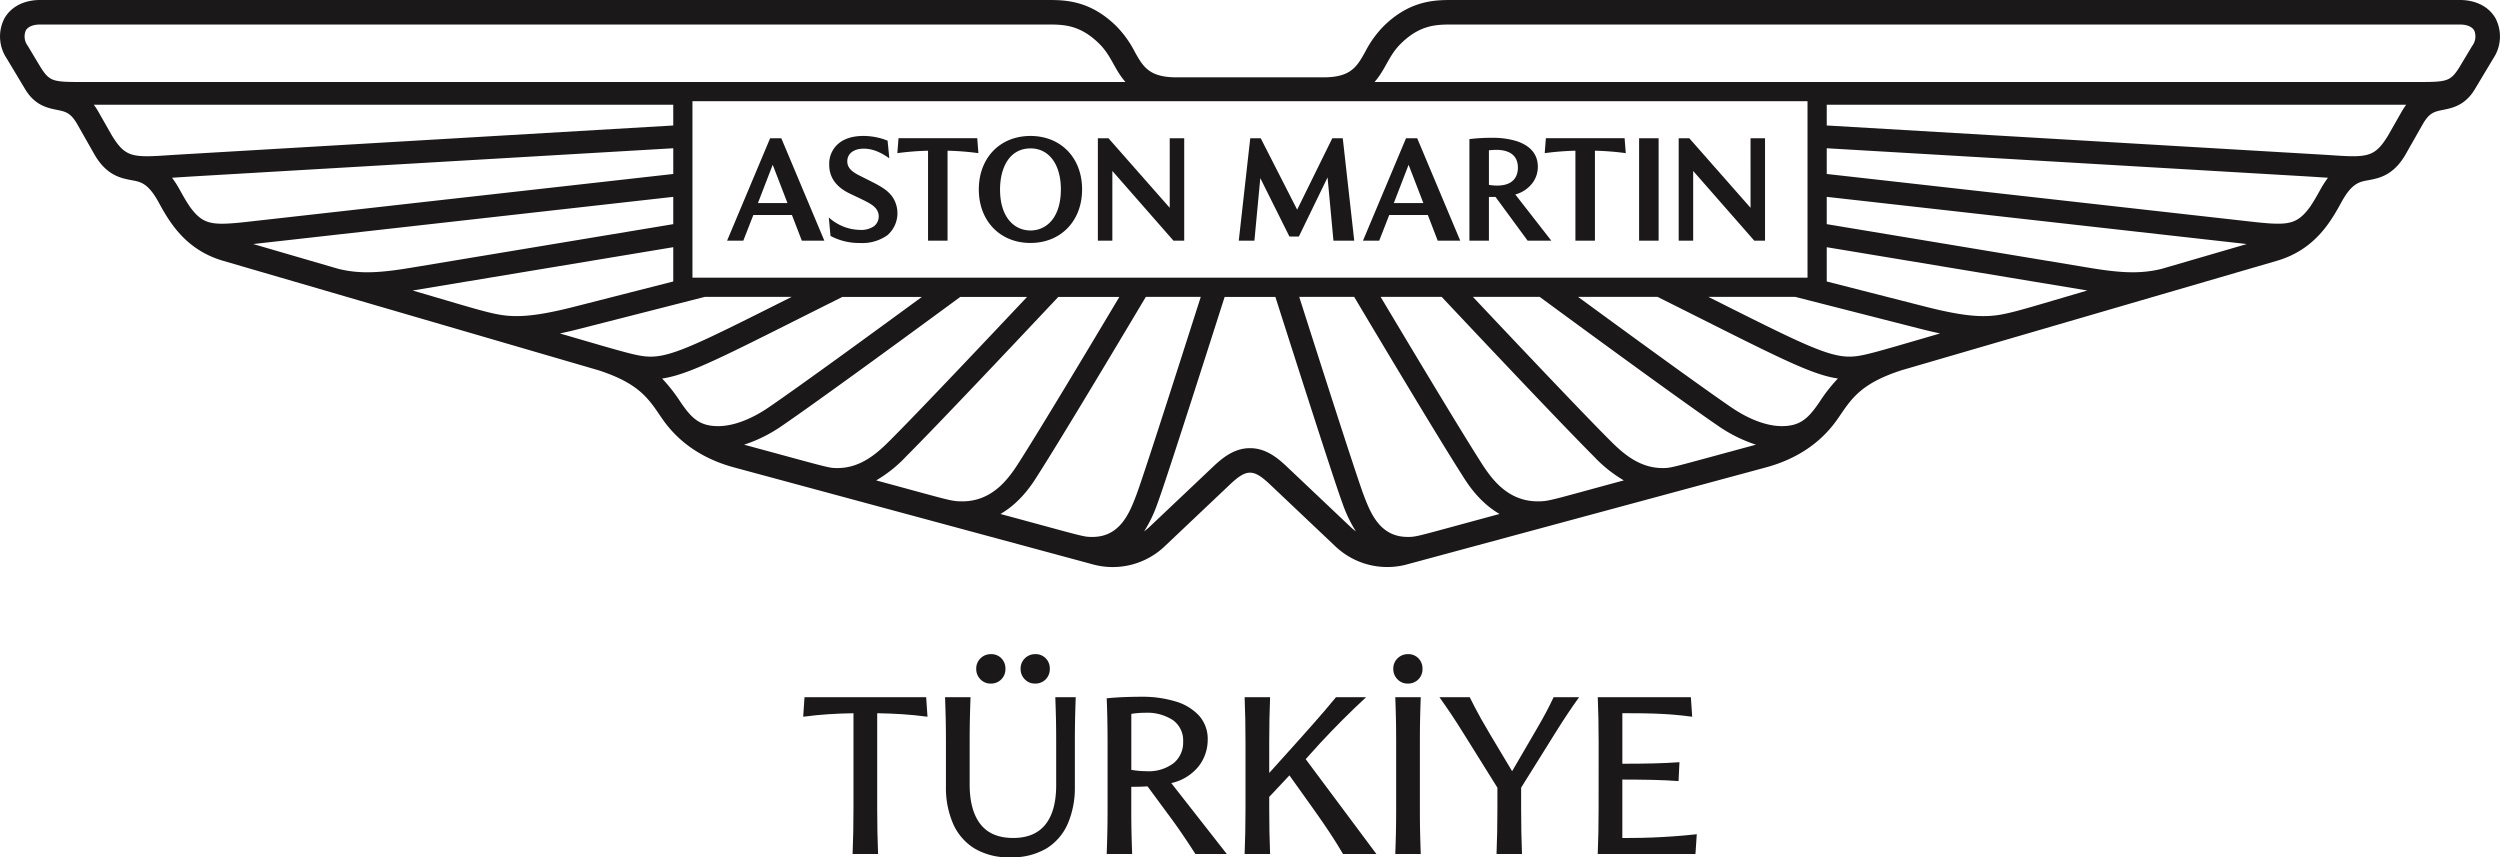
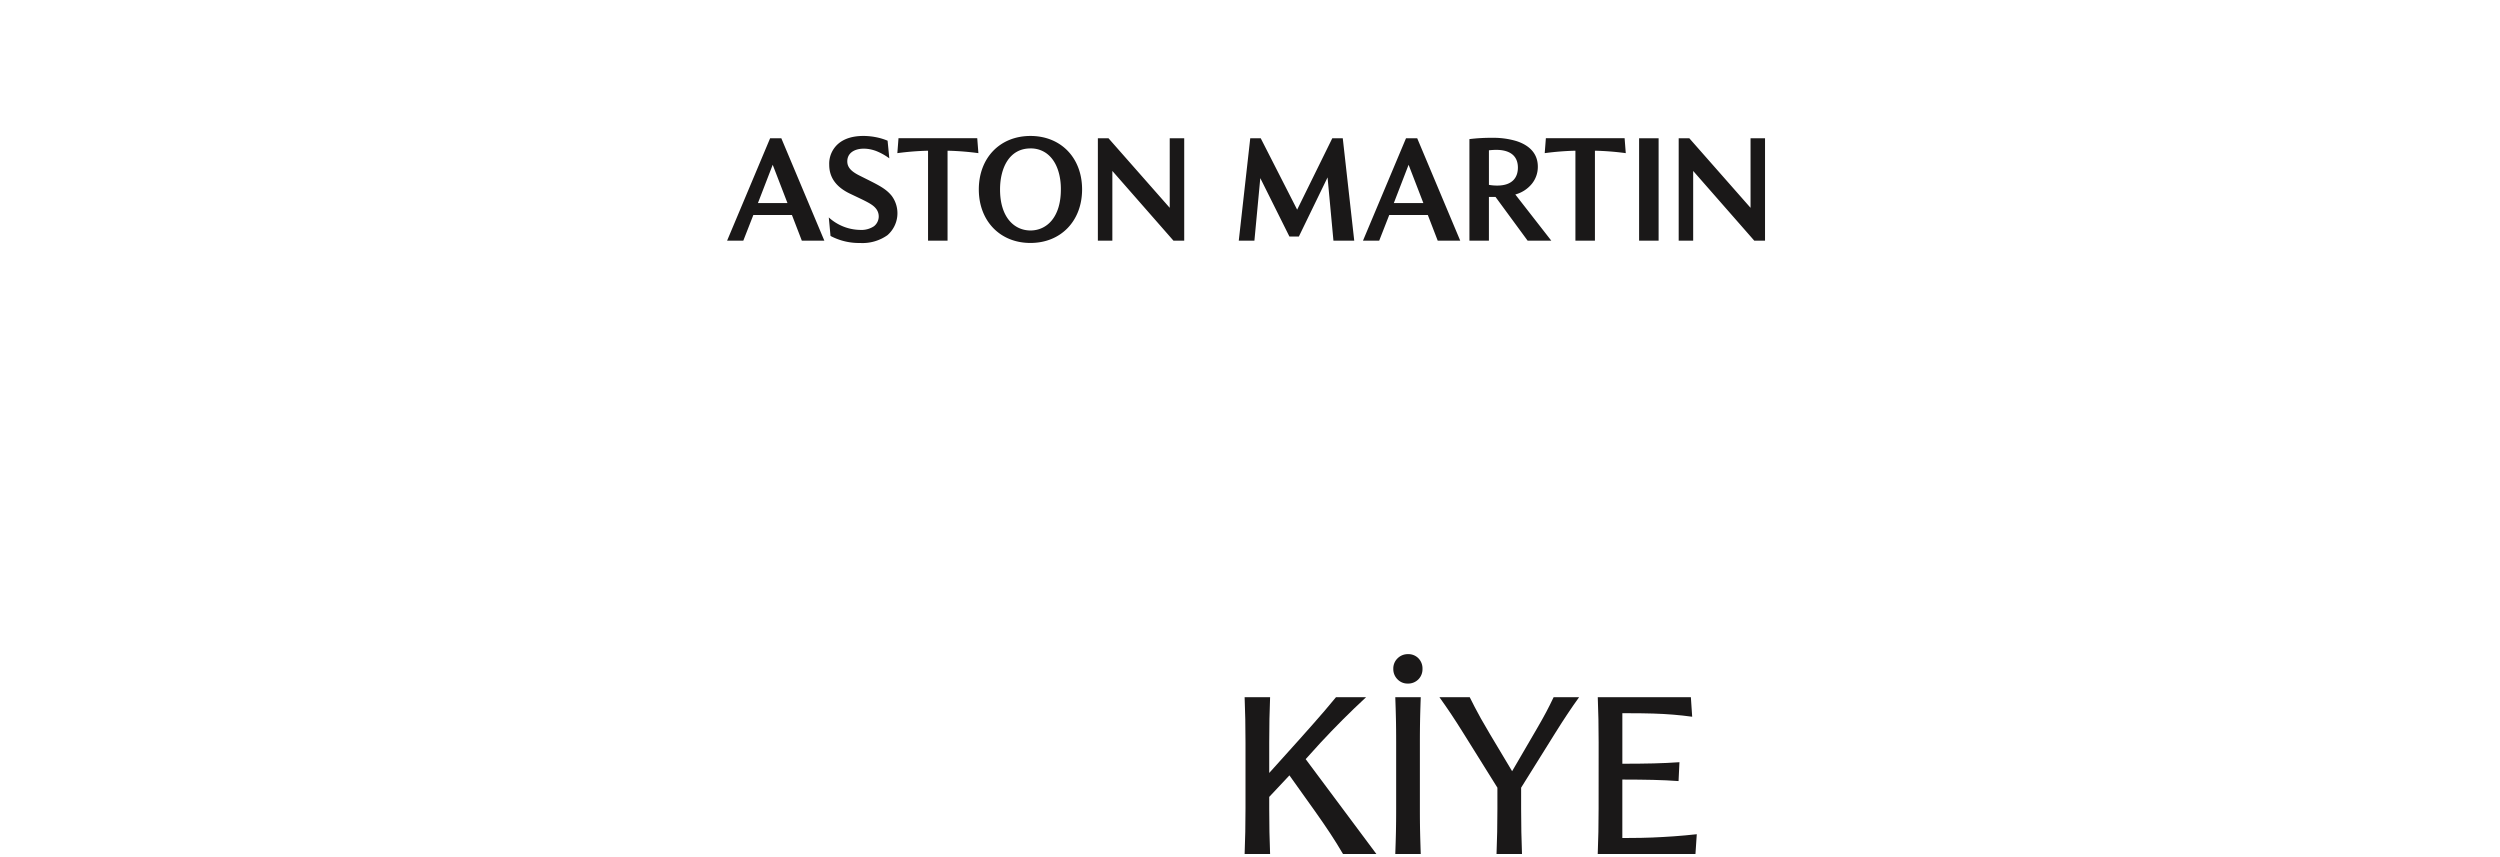
<svg xmlns="http://www.w3.org/2000/svg" width="555.813" height="190.598" viewBox="0 0 555.813 190.598">
  <g id="Group_3" data-name="Group 3" transform="translate(1394.06 -125.221)">
    <g id="Group_1" data-name="Group 1">
      <path id="Path_1" data-name="Path 1" d="M-1225.554,170.37h6.57l-3.284-8.514Zm-6.855,8.356,9.567-22.77h2.487l9.567,22.77h-5.007l-2.2-5.709h-8.577l-2.233,5.709Zm22.992-1.052-.383-4.114a10.591,10.591,0,0,0,6.92,2.774,5.058,5.058,0,0,0,3.125-.814,2.775,2.775,0,0,0,.366-4.018c-.829-.982-2.274-1.584-5.724-3.237q-4.59-2.2-4.591-6.409a5.867,5.867,0,0,1,2.008-4.672c2.939-2.542,7.788-1.572,8.276-1.482a13.25,13.25,0,0,1,2.694.8l.383,3.922a13.028,13.028,0,0,0-2.918-1.626c-3.107-1.168-6.426-.38-6.426,2.3,0,1.3.842,2.2,2.583,3.092,4,2.02,5.888,2.807,7.319,4.609a6.48,6.48,0,0,1-.972,8.706,9.583,9.583,0,0,1-6.091,1.738A13.514,13.514,0,0,1-1209.417,177.674Zm21.684,1.052v-20a63.036,63.036,0,0,0-6.824.543l.255-3.317h17.507l.256,3.317a62.1,62.1,0,0,0-6.857-.543v20Zm22.769-2.265c3.541,0,6.76-2.835,6.76-9.12,0-.522.13-5.568-3.173-8.005a5.889,5.889,0,0,0-3.587-1.116c-4.729,0-6.76,4.392-6.76,9.121C-1171.724,173.587-1168.524,176.461-1164.964,176.461Zm0,2.775c-6.8,0-11.481-4.933-11.481-11.895,0-7.05,4.731-11.894,11.481-11.894,6.732,0,11.48,4.828,11.48,11.894C-1153.484,174.3-1158.166,179.236-1164.964,179.236Zm14.987-.51v-22.77h2.36L-1134,171.423V155.956h3.221v22.77h-2.392l-13.585-15.5v15.5Zm31.326,0,2.552-22.77h2.328l8.1,15.881,7.812-15.881h2.328l2.551,22.77h-4.624l-1.307-14.064-6.378,13.139h-2.105l-6.473-12.98-1.308,13.9Zm34.472-8.356h6.569l-3.284-8.514Zm-6.856,8.356,9.567-22.77h2.487l9.567,22.77h-5.007l-2.2-5.709h-8.577l-2.233,5.709Zm28-12.406a10.62,10.62,0,0,0,1.819.16c3.71,0,4.623-2.134,4.623-3.986,0-2.792-1.975-3.955-4.815-3.955a14.711,14.711,0,0,0-1.627.1Zm-4.336,12.406V156.148a39.273,39.273,0,0,1,5.1-.287,17.7,17.7,0,0,1,5.325.717c2.191.695,4.784,2.262,4.784,5.692a5.973,5.973,0,0,1-1.324,3.811,7.13,7.13,0,0,1-3.683,2.377l8,10.268h-5.262L-1061.57,169h-1.467v9.727Zm23.566,0v-20a63.028,63.028,0,0,0-6.825.543l.255-3.317h17.507l.256,3.317a62.122,62.122,0,0,0-6.856-.543v20Zm14.159-22.77h4.337v22.77h-4.337Zm8.8,22.77v-22.77h2.359l13.617,15.467V155.956h3.221v22.77h-2.392l-13.584-15.5v15.5Z" fill="#1a1818" />
-       <path id="Path_2" data-name="Path 2" d="M-839.23,129.315c-1.471-2.6-4.363-4.094-7.933-4.094h-223.969c-3.779,0-9.491,0-15.429,5.938a23.361,23.361,0,0,0-3.977,5.58c-1.843,3.3-3.175,5.679-9.3,5.679h-32.633c-6.125,0-7.456-2.382-9.3-5.678a23.345,23.345,0,0,0-3.977-5.581c-5.938-5.938-11.65-5.938-15.43-5.938h-223.968c-3.57,0-6.462,1.492-7.934,4.095a8.766,8.766,0,0,0,.5,8.88l4.037,6.73c2.174,3.723,5.041,4.3,7.136,4.72,1.9.381,3.051.612,4.521,3.185l3.55,6.246c2.752,5.11,6.07,5.738,8.492,6.2,1.867.349,3.626.51,5.992,4.816,2.308,4.2,5.8,10.55,14.254,13.071l83.561,24.367c8.7,2.82,10.983,6.031,13.7,10.052,1.613,2.382,5.9,8.71,16.52,11.569l79.458,21.471A16.765,16.765,0,0,0-1135,246.563l14.412-13.646c1.981-1.876,3.224-2.607,4.436-2.607s2.455.731,4.436,2.607l14.415,13.647a16.778,16.778,0,0,0,16.352,4.055l79.458-21.471c10.623-2.86,14.907-9.187,16.519-11.569,2.7-3.969,4.931-7.208,13.7-10.051l83.563-24.368c8.459-2.521,11.947-8.87,14.254-13.071,2.264-4.123,3.961-4.438,5.758-4.772,2.39-.447,5.877-.95,8.725-6.238l3.551-6.248c1.47-2.573,2.619-2.8,4.521-3.185,2.1-.421,4.961-1,7.135-4.719l4.038-6.731A8.767,8.767,0,0,0-839.23,129.315ZM-992.2,147.727v39.228h-247.91V147.727Zm-88.915,96.866c-6.119,0-8.231-5.241-9.785-9.36-1.768-4.69-11.6-35.533-14.308-44.006h12.217c6.655,11.173,18.657,31.236,23.9,39.456.935,1.464,3.588,6.02,8.419,8.807C-1079.511,244.581-1079.036,244.593-1081.115,244.593Zm28.917-7.911c-6.848,0-10.445-5.292-12.631-8.718-4.49-7.03-14.655-23.952-22.279-36.737h13.573c8.558,9.1,26.674,28.309,33.794,35.429a29.5,29.5,0,0,0,6.7,5.367C-1049.548,236.484-1049.626,236.682-1052.2,236.682Zm27.76-7.4c-5.335,0-9.069-3.539-11.728-6.2-6.271-6.27-21.172-22.028-30.428-31.855h14.848c9.444,6.943,31.236,22.912,39.79,28.759a32.362,32.362,0,0,0,8.289,4.1C-1022.824,229.267-1022.414,229.282-1024.438,229.282Zm34.947-14.76c-2.46,3.637-4.268,5.437-8.415,5.437-3.814,0-7.937-1.918-11.2-4.146-7.095-4.849-23.422-16.757-34.1-24.586h17.668c21.66,10.819,30.755,15.642,36.977,17.454a22.988,22.988,0,0,0,3.114.693A35.654,35.654,0,0,0-989.491,214.522Zm6.576-10.013c-4.956,0-11.394-3.276-31.33-13.282h19.316l27.076,6.91c1.844.48,3.546.885,5.125,1.218C-977.9,203.779-980.2,204.509-982.915,204.509Zm52.931-14.7c-16.012,4.675-18.6,5.691-23.128,5.691-3.018,0-6.993-.564-13.471-2.253l-.013,0-21.332-5.444v-7.622Zm16.536-4.821c-5.108,1.274-9.852.852-17.354-.438l-.014,0-57.112-9.493v-6.07l93.385,10.491Zm35.211-17.521c-.722,1.313-1.446,2.574-2.241,3.748-3.252,4.409-5.262,4.181-15.271,3.038L-987.928,163.9v-5.718l106.3,6.231c.808.046,2.95.189,5.137.323A22.53,22.53,0,0,0-878.237,167.464Zm18.078-17.337c-.017.032-1.964,3.456-2.969,5.224-3.083,5.009-4.63,4.93-13.644,4.305l-111.156-6.541v-4.607h128.82A16.166,16.166,0,0,0-860.159,150.127Zm15.755-14.741-2.917,4.864c-2.04,3.2-2.841,3.2-9.729,3.2h-231.415c2.479-2.824,3.1-5.785,5.758-8.439,4.358-4.357,8.125-4.341,11.575-4.341h223.969c1.549,0,2.711.484,3.187,1.327A3.458,3.458,0,0,1-844.4,135.386Zm-295.3,107.987a29.843,29.843,0,0,0,3.028-6.356c1.815-4.814,11.992-36.749,14.886-45.79h11.277c2.894,9.041,13.071,40.976,14.886,45.79a29.849,29.849,0,0,0,3.028,6.356q-.512-.387-1.026-.838l-14.341-13.578c-2.248-2.129-4.8-4.1-8.185-4.1s-5.936,1.97-8.184,4.1l-14.344,13.579Q-1139.2,242.988-1139.706,243.373Zm-31.931-3.883c4.832-2.787,7.485-7.343,8.419-8.807,5.245-8.22,17.247-28.283,23.9-39.456h12.217c-2.711,8.473-12.54,39.316-14.309,44.006-1.553,4.119-3.666,9.36-9.784,9.36C-1153.271,244.593-1152.8,244.581-1171.637,239.49Zm-27.631-7.467a29.492,29.492,0,0,0,6.7-5.367c7.121-7.12,25.236-26.328,33.794-35.429h13.574c-7.624,12.785-17.79,29.707-22.28,36.737-2.186,3.426-5.782,8.718-12.631,8.718C-1182.682,236.682-1182.759,236.484-1199.268,232.023Zm-29.372-7.937a32.333,32.333,0,0,0,8.288-4.1c8.555-5.847,30.346-21.816,39.791-28.759h14.847c-9.255,9.827-24.157,25.585-30.427,31.855-2.659,2.661-6.393,6.2-11.728,6.2C-1209.893,229.282-1209.483,229.267-1228.64,224.086Zm-18.221-14.712a23.025,23.025,0,0,0,3.114-.693c6.222-1.812,15.317-6.635,36.976-17.454h17.668c-10.679,7.829-27.005,19.737-34.1,24.586-3.26,2.228-7.384,4.146-11.2,4.146-4.147,0-5.956-1.8-8.415-5.437A35.725,35.725,0,0,0-1246.861,209.374Zm-22.718-10.019c1.579-.333,3.28-.738,5.125-1.218l27.075-6.91h19.317c-19.937,10.006-26.375,13.282-31.331,13.282C-1252.107,204.509-1254.41,203.779-1269.579,199.355Zm25.2-19.18V187.8l-21.332,5.444-.012,0c-6.479,1.689-10.453,2.253-13.471,2.253-4.528,0-7.117-1.016-23.129-5.691Zm-93.384-.7,93.384-10.491v6.07l-57.111,9.493-.014,0c-7.5,1.29-12.247,1.712-17.354.438Zm-18.051-14.741c2.187-.134,4.329-.277,5.136-.323l106.3-6.231V163.9l-92.178,10.355c-10.009,1.143-12.02,1.371-15.271-3.038-.8-1.174-1.52-2.435-2.241-3.748A22.786,22.786,0,0,0-1355.815,164.731Zm-17.385-16.223h128.82v4.607l-111.155,6.541c-9.015.625-10.561.7-13.644-4.305-1.006-1.768-2.952-5.192-2.969-5.224A16.2,16.2,0,0,0-1373.2,148.508ZM-1388.331,132c.475-.843,1.638-1.327,3.187-1.327h223.968c3.451,0,7.217-.016,11.575,4.341,2.653,2.654,3.279,5.615,5.758,8.439h-231.414c-6.888,0-7.69,0-9.729-3.2l-2.917-4.864A3.453,3.453,0,0,1-1388.331,132Z" fill="#1a1818" />
    </g>
    <g id="Group_2" data-name="Group 2">
-       <path id="Path_3" data-name="Path 3" d="M-1204.311,283.788q-2.882.05-5.566.22t-5.615.561l.293-4.345h27.05l.293,4.345q-2.93-.389-5.615-.561t-5.566-.22v21.24q0,2.98.049,5.152t.146,4.907h-5.664q.1-2.733.147-4.907t.048-5.152Z" fill="#1a1818" />
-       <path id="Path_4" data-name="Path 4" d="M-1183.755,290.282q0-2.976-.049-5.176t-.146-4.882h5.664q-.1,2.687-.147,4.882t-.048,5.176v9.326q0,5.763,2.392,8.838t7.276,3.076q4.783,0,7.177-3t2.392-8.765v-9.473q0-2.976-.048-5.176t-.147-4.882h4.541q-.1,2.687-.146,4.882t-.049,5.176v9.864a20.076,20.076,0,0,1-1.563,8.178,12.08,12.08,0,0,1-4.736,5.518,15,15,0,0,1-8.056,1.977,14.713,14.713,0,0,1-8.057-2.026,12.219,12.219,0,0,1-4.712-5.566,19.983,19.983,0,0,1-1.538-8.033Zm7.666-14.037a3.2,3.2,0,0,1-.928-2.319,3.132,3.132,0,0,1,.953-2.344,3.2,3.2,0,0,1,2.319-.928,3.1,3.1,0,0,1,2.319.928,3.222,3.222,0,0,1,.9,2.344,3.184,3.184,0,0,1-.928,2.344,3.18,3.18,0,0,1-2.344.926A3.073,3.073,0,0,1-1176.089,276.245Zm9.863,0a3.2,3.2,0,0,1-.928-2.319,3.135,3.135,0,0,1,.952-2.344,3.2,3.2,0,0,1,2.32-.928,3.1,3.1,0,0,1,2.319.928,3.222,3.222,0,0,1,.9,2.344,3.179,3.179,0,0,1-.927,2.344,3.179,3.179,0,0,1-2.344.926A3.073,3.073,0,0,1-1166.226,276.245Z" fill="#1a1818" />
-       <path id="Path_5" data-name="Path 5" d="M-1148.013,315.087q.1-2.733.146-4.907t.049-5.152v-14.5q0-2.537-.049-5.2t-.146-4.858q1.951-.193,3.955-.269t3.808-.073a25.123,25.123,0,0,1,7.569,1.05,11.491,11.491,0,0,1,5.224,3.174,7.781,7.781,0,0,1,1.9,5.395,9.612,9.612,0,0,1-1.953,5.762,10.678,10.678,0,0,1-6.152,3.808l12.353,15.772h-6.982q-1.466-2.293-2.93-4.443t-3.32-4.639l-4.394-5.957q-1.66.1-3.613.1v4.882q0,2.98.048,5.152t.147,4.907Zm8.5-31.4a19.564,19.564,0,0,0-3.027.245v12.451a20.52,20.52,0,0,0,3.369.293,9.125,9.125,0,0,0,6.03-1.783,5.9,5.9,0,0,0,2.124-4.76,5.554,5.554,0,0,0-2.271-4.81A10.47,10.47,0,0,0-1139.517,283.69Z" fill="#1a1818" />
      <path id="Path_6" data-name="Path 6" d="M-1088.054,315.087h-7.422q-1.367-2.345-2.832-4.566t-3.369-4.907l-5.712-8.008-4.492,4.786v2.636q0,2.98.048,5.152t.147,4.907h-5.664q.1-2.733.146-4.907t.049-5.152V290.282q0-2.976-.049-5.176t-.146-4.882h5.664q-.1,2.687-.147,4.882t-.048,5.176v6.787l6.591-7.324q1.758-1.951,3.125-3.516t2.612-3q1.245-1.438,2.515-3h6.689q-2.685,2.49-5.2,5.005t-4.956,5.151l-3.271,3.613Z" fill="#1a1818" />
      <path id="Path_7" data-name="Path 7" d="M-1083.367,276.245a3.2,3.2,0,0,1-.927-2.319,3.131,3.131,0,0,1,.952-2.344,3.2,3.2,0,0,1,2.319-.928,3.1,3.1,0,0,1,2.319.928,3.223,3.223,0,0,1,.9,2.344,3.18,3.18,0,0,1-.928,2.344,3.179,3.179,0,0,1-2.344.926A3.074,3.074,0,0,1-1083.367,276.245Zm-.293,14.037q0-2.976-.048-5.176t-.147-4.882h5.664q-.1,2.687-.146,4.882t-.049,5.176v14.746q0,2.98.049,5.152t.146,4.907h-5.664q.1-2.733.147-4.907t.048-5.152Z" fill="#1a1818" />
      <path id="Path_8" data-name="Path 8" d="M-1068.768,288.134q-1.464-2.344-2.685-4.175t-2.588-3.735h6.738q.537,1.074,1.1,2.172t1.367,2.54q.805,1.44,2.026,3.491l4.932,8.252,5.517-9.473q1.221-2.1,2.051-3.662t1.66-3.32h5.664q-1.366,1.9-2.588,3.735t-2.685,4.175l-7.617,12.207v4.687q0,2.98.049,5.152t.146,4.907h-5.664q.1-2.733.147-4.907t.049-5.152v-4.687Z" fill="#1a1818" />
      <path id="Path_9" data-name="Path 9" d="M-1038.642,290.282q0-2.976-.048-5.176t-.147-4.882h20.7l.293,4.345q-2.149-.293-4.224-.464t-4.418-.244q-2.344-.072-5.371-.073h-1.514v11.231q3.906,0,6.933-.074t5.762-.268l-.2,4.2q-2.685-.2-5.663-.269t-6.836-.073v12.988h1.416q2.831,0,5.249-.1t4.809-.269q2.392-.17,5.078-.464l-.293,4.4h-21.728q.1-2.733.147-4.907t.048-5.152Z" fill="#1a1818" />
    </g>
  </g>
</svg>